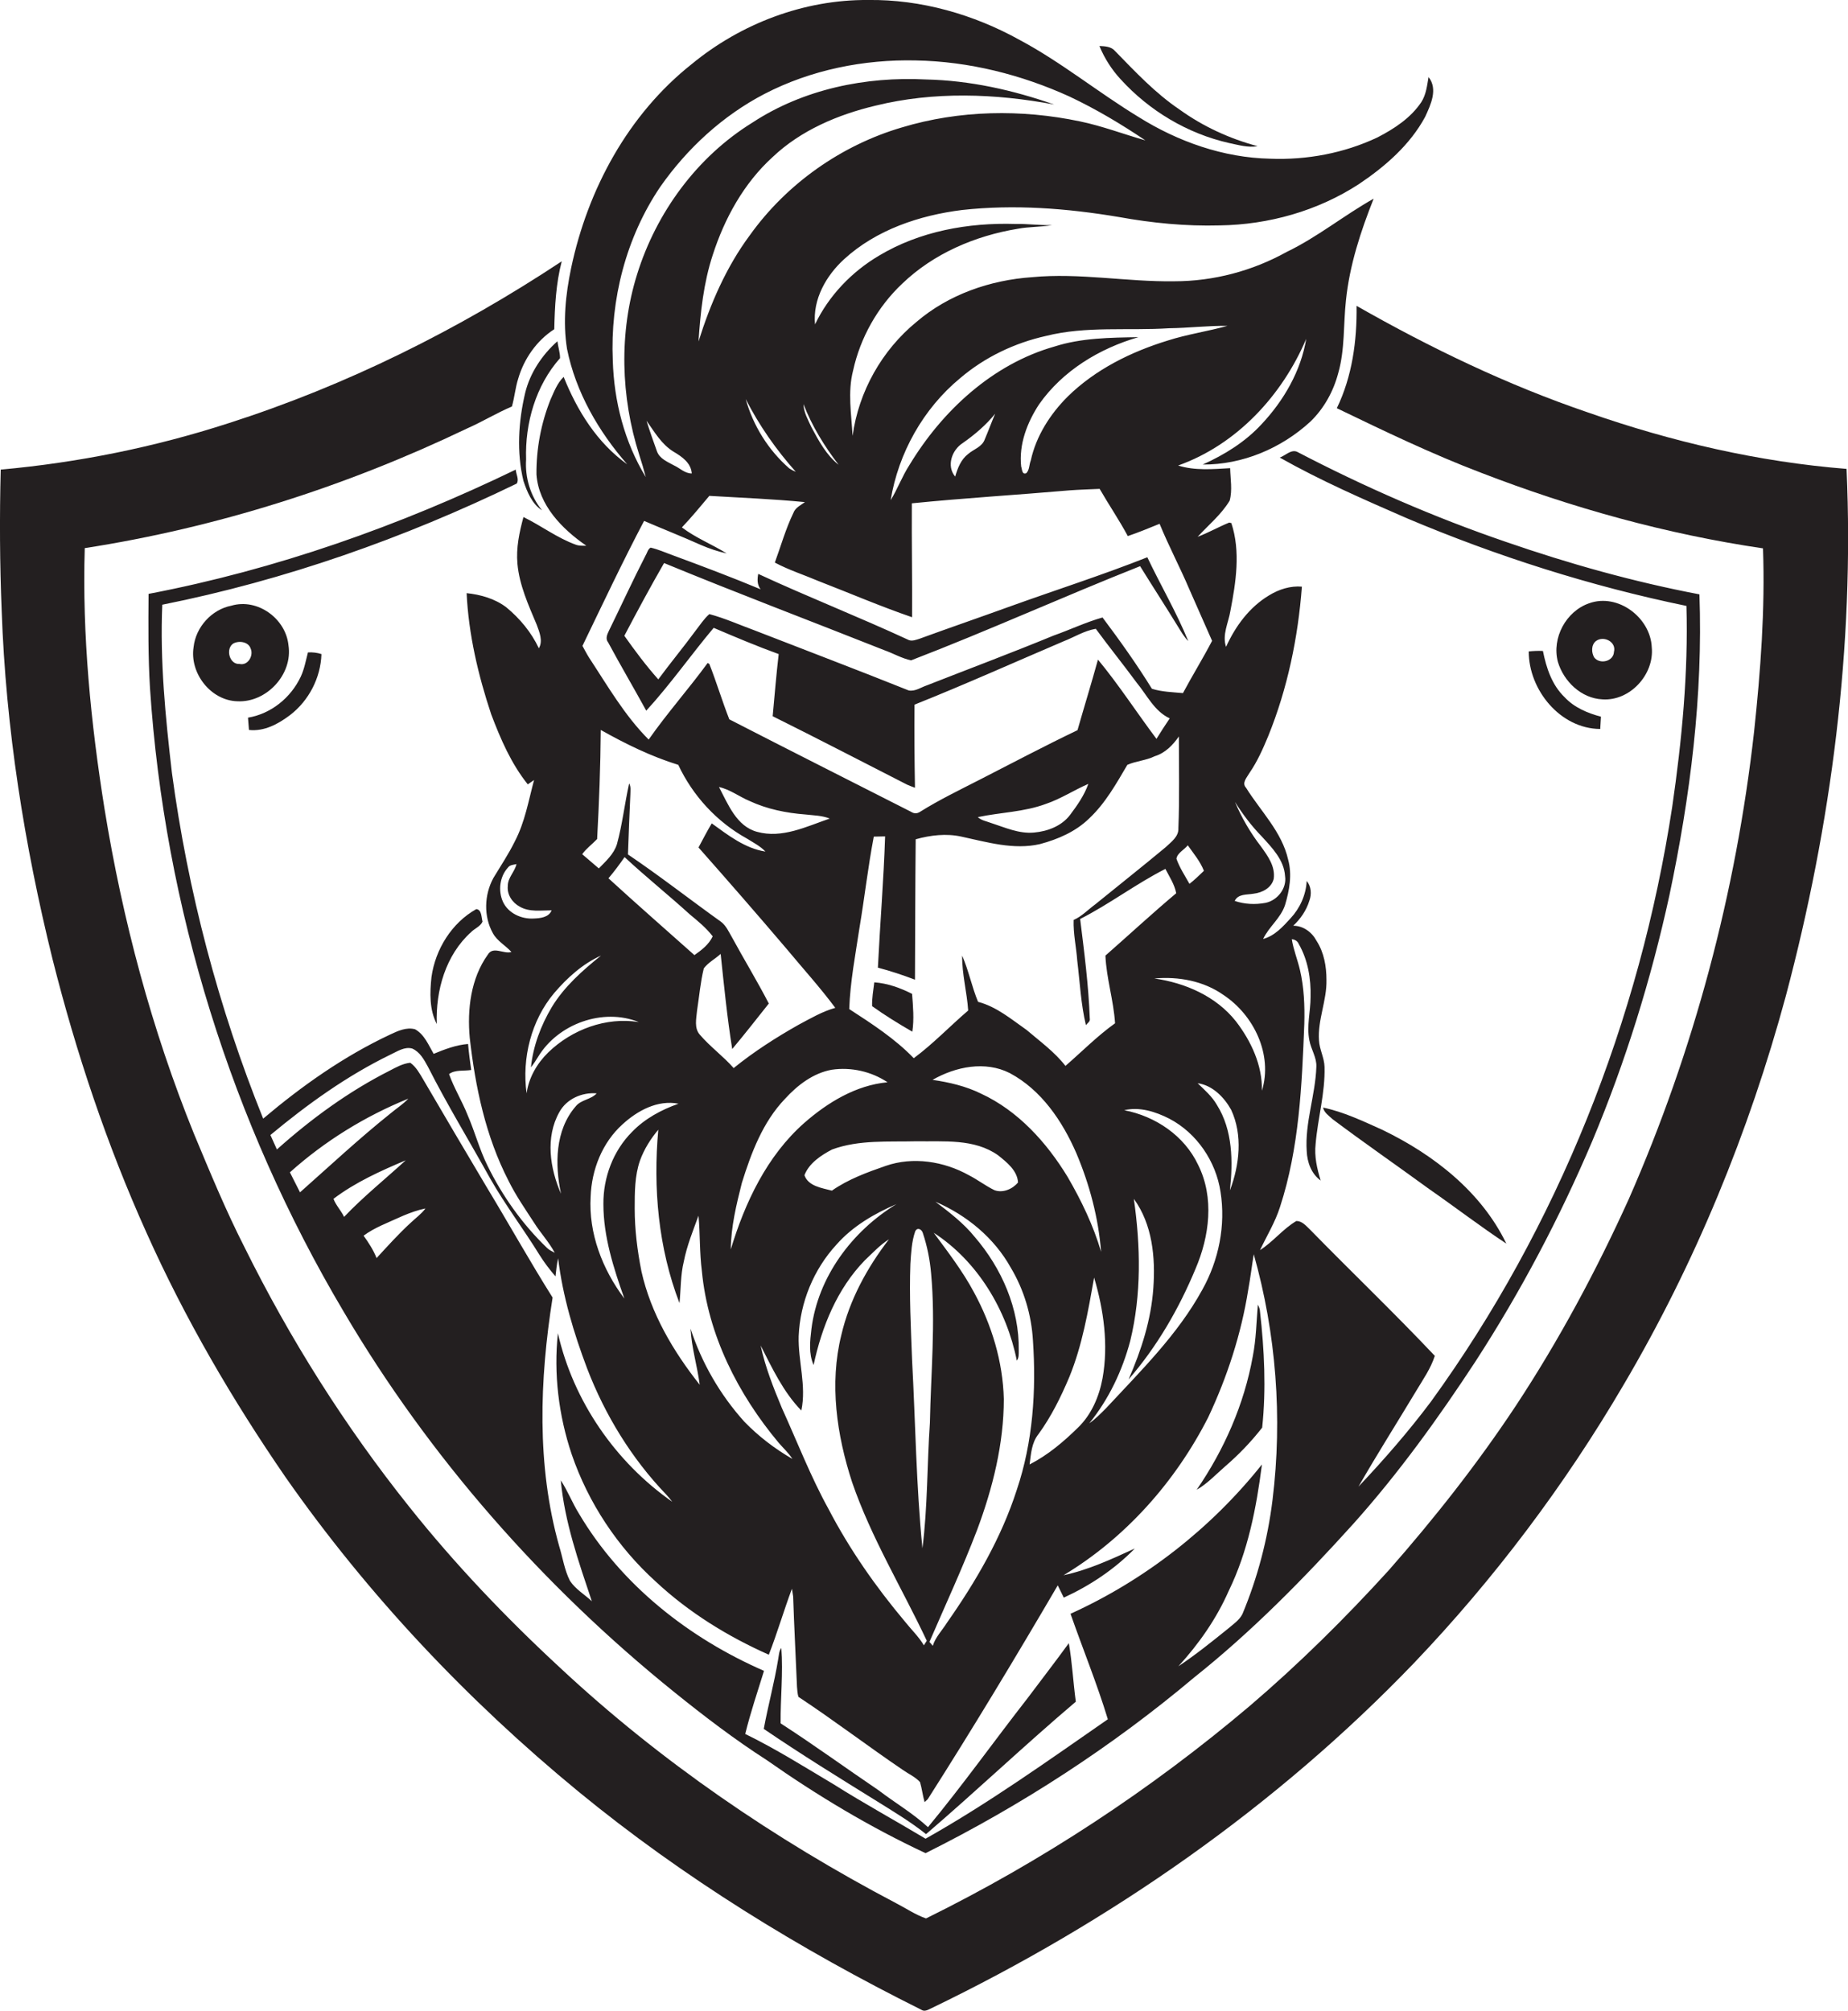
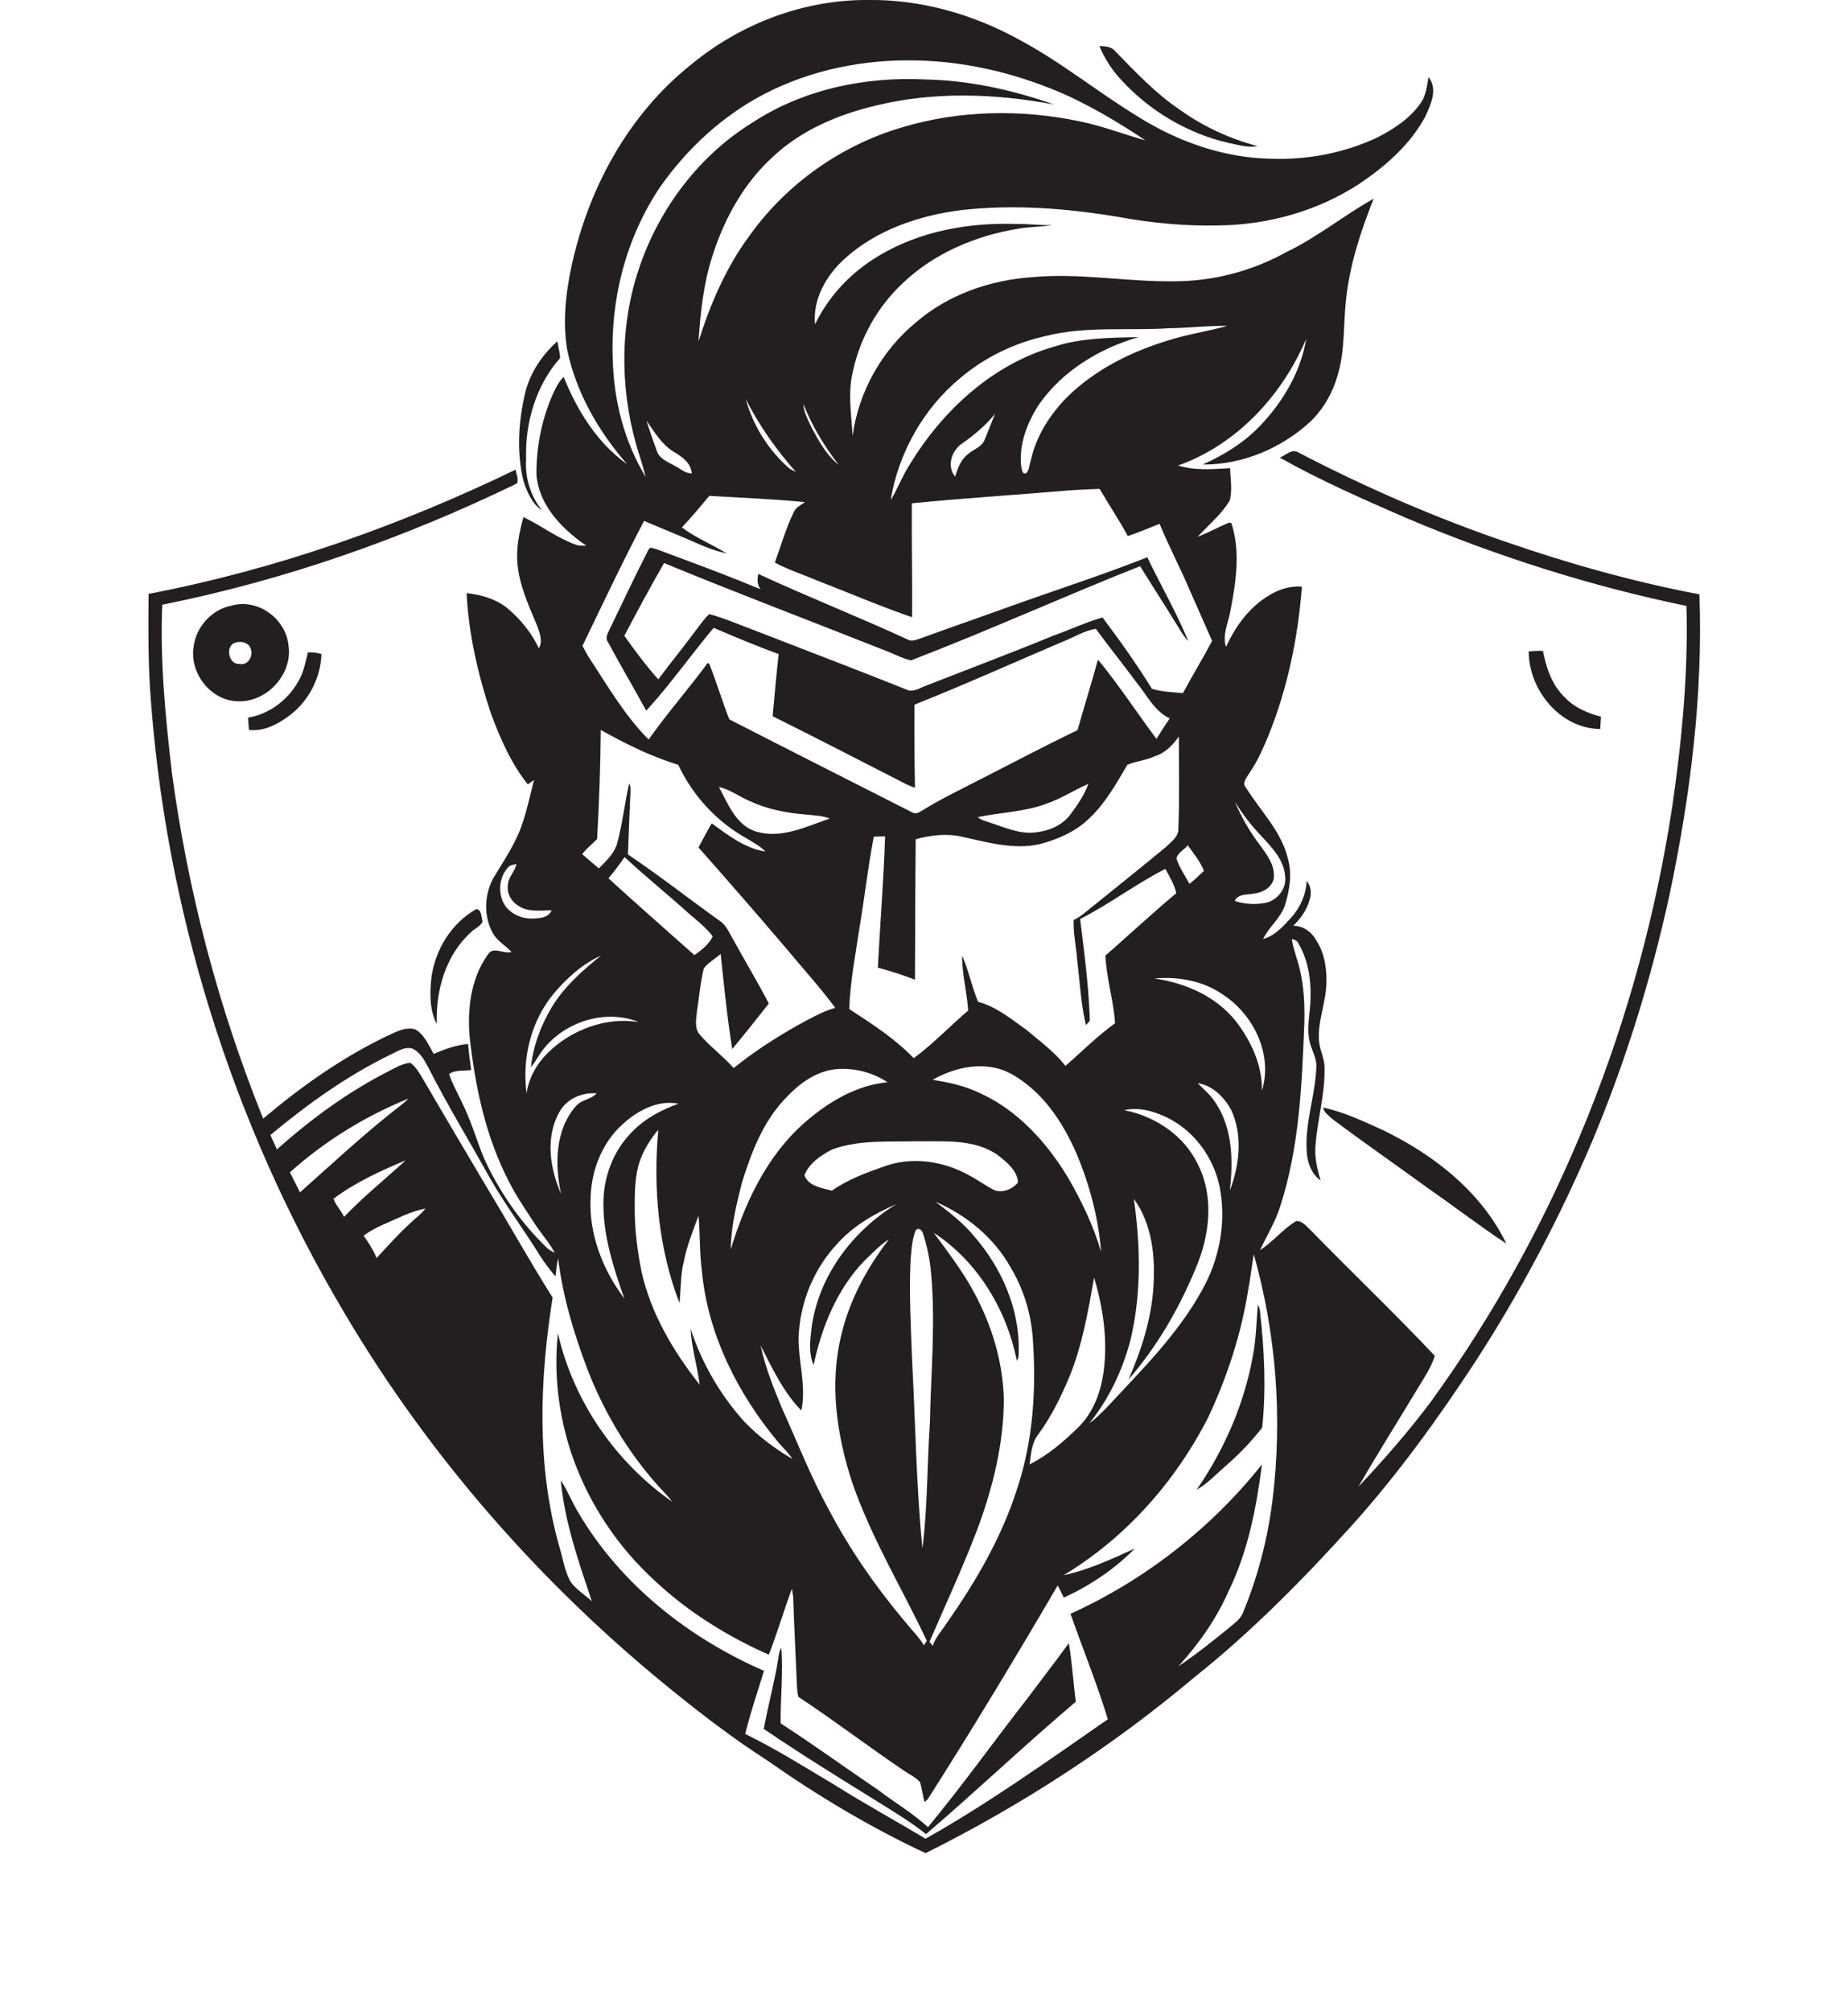
<svg xmlns="http://www.w3.org/2000/svg" version="1.1" id="Layer_1" x="0px" y="0px" viewBox="0 0 767.5 835.1" enable-background="new 0 0 767.5 835.1" xml:space="preserve">
  <g>
    <path fill="#231F20" d="M234.1,156.5c-2.7,2.6-4,6.2-5.5,9.5c-3.9,9.8-5.9,20.4-5.8,31c0.9,12.8,10.7,22.7,20.7,29.6   c-1.4,0-2.9,0.1-4.3-0.4c-7.8-2.8-14.4-7.9-21.8-11.5c-1.7,6.3-3.1,12.8-2.5,19.4c0.8,8.9,4.6,17.2,8,25.3c1.1,3,2.7,6.7,0.9,9.8   c-3.1-6.6-7.9-12.4-13.5-17c-4.7-3.6-10.7-5.3-16.5-5.9c0.8,17.1,4.8,34.1,10.2,50.3c3.9,10.3,8.3,20.5,15.2,29.1   c0.9-0.6,1.7-1.2,2.6-1.8c-2.3,8.6-3.8,17.5-8,25.5c-2.6,5.3-5.9,10.2-8.9,15.2c-3.8,7-4.1,15.9-0.2,22.9c1.8,3.3,5.3,5.1,7.7,7.8   c-3.2,1-7.6-2.6-9.8,1.1c-7.1,9.9-8.6,22.8-7.5,34.6c2.3,20.4,6.6,40.9,16.1,59.3c3,6.1,6.9,11.7,10.6,17.4c2.7,4.3,6.2,8,8.6,12.5   c-1.1-0.6-2.3-1.1-3.2-2c-10.2-9.8-18.6-21.6-24.8-34.3c-3.3-6.7-5.2-14-8.2-20.9c-2.3-5.8-5.6-11.1-7.7-17   c2.5-1.9,6.2-1.2,9.2-1.7c-0.5-3.6-1-7.2-1.3-10.8c-5,0.4-9.7,2.2-14.3,4.1c-2.1-3.6-3.8-8-7.7-10.2c-3.6-1-7.2,0.7-10.4,2.2   c-19.2,9-36.6,21.3-52.7,34.9C90.7,418.4,78,370,71.4,320.9c-2.7-23.2-5-46.5-4-69.8c51-10.2,100.4-27.6,147.2-50.3   c1.1-1.7-0.3-3.9-0.4-5.8c-48.4,23.4-99.6,41.5-152.5,51.6c-0.1,13.1-0.2,26.1,0.6,39.2c6,91,33.9,180.4,80.4,258.8   c35.6,60.5,82.7,114,137.3,158c12.4,10,25.1,19.7,38.5,28.3c20.8,14.6,42.8,27.8,65.9,38.6c39.9-19.9,77.5-44.3,111.6-73   c24-19.1,45.6-41.1,66.1-63.8c18.8-21,35.3-43.9,50.7-67.4c18.8-29,35-59.7,48.5-91.5c13.8-32.9,24.4-67.1,32-101.9   c8.7-41.1,14-83.1,12.5-125.1c-27.3-5.2-54.1-12.7-80.4-21.8c-29.8-10.2-58.7-22.8-86.7-37.4c-2.5-1.1-4.9,1.6-7.2,2.4   c17,9.6,34.9,17.4,52.8,25.2c37.4,15.8,76.3,28.2,116.1,36.4c0.8,27.9-1.9,55.8-5.9,83.4c-13.5,88.6-47.5,174.3-100.2,247   c-9.3,12.4-19.5,24.1-30.1,35.3c7.7-13.4,16-26.5,24-39.8c2.8-4.7,6-9.2,7.7-14.5c-16.9-17.9-34.7-34.9-51.9-52.5   c-1.6-1.5-3.2-3.5-5.6-3.5c-5.6,3.3-9.6,8.6-15.1,12.1c2.8-5.9,6.3-11.6,8.3-17.9c8-24.5,9.1-50.5,10.1-76.1   c0.2-7.5-0.1-15-1.8-22.3c-1-4.3-2.7-8.4-3.4-12.8c1.3,0.1,2.4,0.8,2.9,2c3.8,6.6,5.1,14.4,4.9,22c0,6-1.7,12-0.5,18   c0.7,3.8,3.1,7.1,2.9,11c-0.4,11.8-4.8,23.2-4,35c0.2,4.6,1.9,9.4,5.8,12.2c-1.5-4.9-2.7-10-2.1-15.2c0.9-10.7,4-21.2,3.7-32   c-0.1-3.8-2.1-7.2-2.3-11c-0.6-8.5,3.3-16.6,3.1-25.1c0-5.6-1-11.4-4.1-16.2c-1.9-3.6-5.5-6.3-9.7-6.3c3-2.8,5.5-6.4,6.7-10.4   c1-2.7,0.8-5.9-1.1-8.2c-0.3,5.8-2.8,11.3-6.7,15.5c-3.2,3.5-6.6,7.3-11.4,8.6c2.4-5.1,7.3-8.6,9.1-14.1c1.8-6,3-12.6,1.3-18.8   c-2.6-11.6-11.4-20.1-17.5-29.9c-1.9-2,0.4-4.3,1.4-6.1c3.3-4.8,5.6-10,7.8-15.3c8-19.7,12.4-40.9,14-62.1   c-4.8-0.4-9.5,1.1-13.6,3.6c-8.2,4.9-14,12.8-17.9,21.4c-1.7-5,1-10,1.8-14.9c2.3-11.9,4.3-24.7,0.4-36.5l-0.9-0.2   c-4.4,1.8-8.6,4.2-13.1,5.9c4.5-4.9,9.8-9.2,13.3-15c1.2-4.4,0.3-9,0.2-13.5c-7.2,0.4-14.6,1.1-21.6-1.1   c24.4-8.7,43.2-29.1,53.2-52.6c-2.2,13.3-9.3,25.6-18.5,35.4c-6.8,7.4-15.4,12.7-24.5,16.8c16.5,0.1,32.6-6.7,44.7-17.8   c5.7-5.5,9.6-12.6,11.6-20.2c2.8-9.8,2.1-20.2,3.2-30.2c1.5-14.6,6.1-28.6,11.5-42.2c-12.3,6.9-23.4,16-36.1,22.1   c-14.2,7.9-30.4,12.2-46.7,12.2c-19.7,0.3-39.4-3.6-59.1-1.7c-17.4,1.2-34.7,7.2-48,18.6c-14.3,11.7-24,28.9-26.5,47.3   c-0.5-9-2.1-18.2,0.2-27.1c3-13.7,10.2-26.5,20.4-36.1c13-12.5,30.3-19.9,48-22.8c4.7-0.9,9.5-0.7,14.2-1.5   c-5.1,0.1-10.1-0.6-15.2-0.5c-19.6-0.6-39.7,3-56.7,13.2c-11.3,6.7-20.8,16.6-26.5,28.5c-1-10.4,4.6-20.2,12-27   c13.4-12.3,31.4-18.3,49.1-20.5c21.7-2.4,43.5-0.7,65,2.9c13.8,2.5,27.9,3.9,42,3.5c20.3-0.3,40.6-6,57.7-17.1   c10.9-7.3,21.3-16.3,27.6-28c2.3-5,5.4-11.5,1.4-16.5c-0.6,3.5-1,7.3-3,10.4C585.9,49,579,53.5,572,57.1   c-13.8,6.5-29.2,9.4-44.5,8.8c-19.4-0.4-38.3-7.1-54.6-17.3c-16.8-10.2-32-22.7-49.4-32C404.4,6,382.5-0.3,360.5,0   c-26.6-0.2-52.8,9.8-73.2,26.6c-26.4,20.9-43.2,52-50.1,84.7c-2.3,11-3.5,22.4-1.7,33.6c3.6,17.9,13.1,34.3,25,47.9   C248,183.9,239.7,170.5,234.1,156.5z M248,348.4c0.8-15.1,1.4-30.2,1.5-45.3c10.3,5.8,20.9,11,32.2,14.5c6,12.8,16,23.7,28.5,30.6   c2.7,1.7,5.5,3.1,7.7,5.4c-8.5-1.3-15.5-6.8-22.3-11.7c-2,3.3-3.7,6.7-5.5,10c12.3,13.9,24.5,27.9,36.5,42   c6.8,8.2,14,16.1,20.3,24.6c-5.4,1.5-10.3,4.4-15.2,7c-9.4,5.3-18.6,11.2-27,18c-4.3-4.9-9.7-8.8-14-13.8   c-2.5-2.8-1.5-6.7-1.2-10.1c0.9-5.8,1.4-11.8,2.8-17.5c1.9-2.5,4.7-3.9,7-6c1.4,13.2,2.7,26.4,4.8,39.5   c5.2-6.2,10.2-12.6,15.2-18.9c-4.8-9.3-10.3-18.3-15.3-27.5c-1.3-2.2-2.4-4.8-4.5-6.4c-13-9.3-25.5-19.1-38.7-28   c0.3-8.3,0.6-16.6,1-25c0-1.5,0.3-3.1-0.5-4.5c-1.9,8.4-2.8,17-5.1,25.3c-1.3,4.1-4.6,7-7.5,10c-2.3-2-4.6-3.9-6.9-5.9   C243.4,352.4,245.9,350.6,248,348.4z M298.6,326.8c4.6,1,8.4,4,12.7,5.8c7.3,3.4,15.3,5,23.2,5.6c3.4,0.4,6.9,0.4,10.1,1.7   c-9.7,3.3-19.8,8.4-30.2,5.5C305.9,343.1,302.4,334,298.6,326.8z M380,406.8c0.1-19.4,0.1-38.8,0.3-58.3c6.1-1.7,12.7-2.5,19-1.1   c10.7,2.3,21.7,5.6,32.6,3.1c7.5-2,14.9-5.2,20.5-10.7c6.7-6.3,11.2-14.4,15.8-22.2c3.5-1.6,7.8-1.8,11.4-3.6   c4.3-1.3,7.5-4.6,10-8.2c0,12.7,0.3,25.4-0.2,38.1c0.2,3.5-3,5.7-5.3,7.9c-9.6,8-19.5,15.8-29.2,23.7c-3,2.2-5.6,5-9,6.5   c-0.2,5.7,1.1,11.3,1.5,16.9c1.1,9,1.5,18,3.6,26.8c0.6-0.9,1.9-1.5,1.6-2.8c-0.5-13.8-2.3-27.6-4-41.3   c12.2-6.2,23.2-14.6,35.4-20.8c1.7,3.3,3.8,6.4,4.5,10.1c-10,8.4-19.6,17.3-29.4,25.9c0.4,9.4,3.4,18.6,4,28.1   c-7.4,5.3-13.8,11.8-20.6,17.7c-4.5-5.8-10.6-10.2-16.1-14.9c-6.3-4.4-12.5-9.7-20.2-11.7c-2.6-6.3-3.9-13-6.6-19.2   c-0.1,7.7,2,15.2,2.5,22.8c-7.6,6.5-14.5,13.8-22.6,19.8c-7.8-8.1-17.4-14.3-26.8-20.4c0.4-11.4,2.6-22.7,4.3-34   c2.1-12.5,3.5-25.1,5.9-37.6c1.6,0,3.1-0.1,4.7-0.1c-0.6,18.2-2.1,36.3-3,54.5C369.9,403.2,375,404.9,380,406.8z M406.1,339.3   c9.4-2,19.2-2.1,28.3-5.5c6.2-2.1,11.6-5.7,17.6-8.3c-1.7,4.8-4.6,8.9-7.6,12.9c-3.5,4.6-9.3,6.8-14.9,7.3c-6.3,0.6-12.1-2.1-18-4   C409.7,341,407.6,340.7,406.1,339.3z M493.3,351c2.4,3.4,5.2,6.7,6.7,10.6c-2,1.9-3.9,3.8-6,5.4c-1.9-3.4-4.1-6.7-5.4-10.4   C488.9,354.2,491.8,352.9,493.3,351z M505.4,458.8c-2-3.5-5.1-6.2-8-9c6.1,0.8,11,5.8,13.9,11c4.9,10.5,3.5,22.9-0.5,33.5   C512.1,482.3,512,469.3,505.4,458.8z M506.9,494.9c2.2,13.9-0.7,28.4-7.6,40.7c-10.2,18.6-25.5,33.6-39.8,49   c-2.3,2.3-4.5,4.6-7.1,6.4c8.1-10,13.7-21.8,17-34.2c4.7-19.3,4.3-39.4,1.5-59c7.7,10.6,9,24.3,8.1,37c-0.9,13.2-5,25.9-10.3,38   c11.8-13.6,20.9-29.3,27.8-45.9c5.8-13.5,7.9-29.6,1.1-43.2c-5.7-12.1-17.7-20.2-30.7-22.7c6.4-1.5,13,0.6,18.7,3.5   C497.1,470.5,505,482.3,506.9,494.9z M290.6,575c-11-13.9-20.3-29.6-24.2-47.1c-1.7-8.6-2.8-17.3-2.8-26.1c0-6.7,0-13.6,2.2-19.9   c1.7-4.7,4.4-9,7.6-12.8c-2.2,24.2,0,49.1,8.8,72c0.6-5.8,0.4-11.6,1.8-17.3c1.3-6.6,3.8-12.7,6.1-19c0.7,7.6,0.4,15.3,1.4,23   c2.5,26.5,15,51.1,31.9,71.3c1.9,2.2,4.1,4.2,5.7,6.7c-7.3-4.2-14.1-9.4-20-15.5c-10-11.1-17.7-24.4-22.3-38.6   C287.2,559.6,289.6,567.2,290.6,575z M259.3,539.2c-9.1-12.1-14.9-27.1-14-42.3c0.4-11.2,4.8-22.4,13.2-30   c6.2-5.7,14.6-10.3,23.3-8.6c-7.1,2.5-14,6.2-19.3,11.7c-7.8,7.8-12,18.9-11.9,30C250.6,513.4,254.8,526.5,259.3,539.2z    M252.7,364.7c2.4-2.8,4.6-5.8,6.7-8.8c8.8,8.2,18.2,15.7,27.1,23.8c3.4,2.8,6.8,5.6,9.5,9.1c-1.6,3.4-4.6,5.7-7.6,7.8   C276.5,386,264.5,375.5,252.7,364.7z M324.7,584.6c-3.5-8.4-6.9-17-8.8-25.9c4.8,9.4,9.4,19.3,16.9,27c2.2-10.3-1.4-20.6-1.1-30.9   c0.6-14,6.2-27.7,15.7-38c6.7-7.6,15.6-12.8,24.9-16.8c-18.4,11.2-32.6,30.2-35.3,51.8c-0.6,5-1.2,10.3,0.9,15   c3.4-15.9,9.8-31.7,21.3-43.5c3.2-3,6.2-6.3,10-8.7c-9.1,11.8-16.4,25.2-19.8,39.8c-5,20.2-1.9,41.5,4.5,61.1   c7.9,23,20.7,43.9,31,65.8c-0.4,0.6-0.8,1.3-1.2,1.9c-2.2-3.7-5.3-6.6-7.9-9.9c-12.1-14.4-23-30-31.7-46.7   C336.7,613.2,331.1,598.7,324.7,584.6z M414.5,479.7c3.6,2.9,8,6.3,8.3,11.3c-2.3,2.8-6.4,4.5-9.8,3.2c-3.7-1.8-6.9-4.3-10.6-6.2   c-10.4-5.8-23.2-7.8-34.5-3.9c-7.8,2.7-15.7,5.6-22.4,10.3c-4.1-1.1-9.8-1.8-11.4-6.4c1.9-5,6.9-8.3,11.5-10.7   c11.2-4.1,23.3-3.1,35-3.4C391.9,474.1,404.6,472.7,414.5,479.7z M387.3,448.4c9.6-5.5,21.9-8,32.1-2.8c13.1,7,21.8,19.9,27.6,33.2   c5.5,13,9.2,26.9,10.3,41c-3.2-10.9-8.2-21.3-13.9-31.1c-8.7-14.3-20.6-27.5-36-34.6C401.1,451,394.2,449.4,387.3,448.4z    M383.1,642.9c-2.6-26-2.9-52.1-4.3-78.2c-0.5-13.3-1.2-26.6-0.7-39.9c0.3-4.5,0.5-9.2,2-13.5c0.9-1.9,2.8-0.8,3.2,0.8   c1.8,5.4,2.9,11,3.4,16.7c1.9,20.7-0.1,41.4-0.5,62C385,608.1,385.3,625.6,383.1,642.9z M405.8,635.3c6.5-17.4,11.1-35.8,11.1-54.4   c-0.4-15.5-5-30.7-12.4-44.3c-4.7-8.8-10.8-16.7-16.7-24.7c18.2,11.8,30.3,32,34.5,53.1c0.9-1.2,0.8-2.8,0.8-4.2   c0.3-17.4-7.1-34.2-18.3-47.2c-4.6-5.7-10.5-10.2-16.3-14.6c13,5.6,24.4,15,31.3,27.4c5.5,9.2,8.6,19.7,9.2,30.3   c1.4,20.8,0,42-6.7,61.9c-6.4,19.9-17,38.1-29,55.2c-2,3.2-4.8,6-5.9,9.6c-0.5-0.6-0.9-1.1-1.4-1.6   C392.7,666.3,399.8,651,405.8,635.3z M431.3,595.5c5.3-7.3,9.3-15.4,12.8-23.7c5.4-13.2,7.8-27.3,10.3-41.3c4,13.5,6,27.9,3.5,41.8   c-1.4,7.6-4.6,15.1-10.2,20.5c-6,5.9-12.5,11.4-20.1,15.3C428.2,603.7,428.4,599.1,431.3,595.5z M368.6,449.4   c-13.1,1.2-24.9,8.4-34.6,16.9c-15.5,13.7-24.6,33-30.5,52.5c0.1-9.4,2.3-18.5,4.6-27.6c3.9-12.5,8.7-25.3,17.9-34.9   c5.2-5.7,11.7-10.7,19.4-12.1C353.4,443,361.9,444.9,368.6,449.4z M208.9,374.5c-2.1-4.6-1.4-10.5,2.1-14.3   c0.8-1.1,2.3-1.1,3.5-1.4c-0.7,3.2-3.6,5.6-3.6,9c-0.4,3.6,1.8,7,5,8.7c4,2.3,8.8,1.5,13.2,1.5c-1.2,3-4.8,3.3-7.5,3.4   C216.5,381.7,211.1,379.2,208.9,374.5z M218.7,454c-2-14.6,1.9-30.3,11.5-41.7c5.4-6.3,11.8-12.1,19.4-15.5   c-7.7,6.2-15.3,12.9-20.5,21.5c-4.5,7.6-7.7,16.1-8.6,24.9c1.1-1.4,2.1-2.9,3-4.4c8.3-13.7,26.9-20.4,41.8-14.4   c-13.6-2.2-27.8,3.1-37.6,12.6C223,441.6,219.6,447.5,218.7,454z M232.3,461.8c3-5.5,9.4-8.3,15.5-7.8c-2.3,2.6-6.5,2.6-8.7,5.4   c-8.6,9.9-8.7,24.2-6.1,36.3C228.4,485.2,226.4,472.3,232.3,461.8z M120.4,486.8c14.5-13,31.2-23.3,49.2-30.6   c-2.3,2.4-5,4.1-7.5,6.2c-13,10.4-25.1,21.7-37.5,32.7C123.2,492.3,121.8,489.5,120.4,486.8z M142.9,505.3   c-1.2-2.6-3.4-4.8-4.4-7.5c9.1-6.9,19.6-11.6,30-16C160,489.6,150.9,496.9,142.9,505.3z M170.5,507.8c-5,4.6-9.5,9.6-14.1,14.6   c-1.3-3.3-3.3-6.4-5.4-9.3c2.3-1.7,4.9-3.1,7.5-4.3c6-2.6,11.8-5.7,18.2-7C175,504.1,172.6,505.8,170.5,507.8z M528.5,622.8   c-2,16.3-6.2,32.3-12.5,47.4c-1.3,2.6-3.8,4.2-6,6.1c-6.7,5.4-13.4,10.8-20.6,15.6c8.5-9.3,15.8-19.7,20.9-31.3   c8-16.4,11.5-34.5,13.8-52.5c-21.1,26.5-48.6,48-79.5,62c5.1,14.6,11,29,15.5,43.8c-24.8,17.2-49.4,34.8-75.7,49.6   c-12.7-7.6-25.7-14.7-38.2-22.6c-12.1-7.2-24-14.7-36.7-20.9c2.2-8.9,5.1-17.5,7.8-26.2c-31.2-13.6-59.3-35.7-76.8-65.2   c-2.8-4.5-4.7-9.5-7.6-13.9c1.6,17.3,7.4,33.8,12.9,50.2c-3-2.8-6.8-5-9.1-8.5c-2.3-4.5-3-9.7-4.5-14.5c-9.4-33.5-8.1-69-2.7-103.1   c-9.5-15.1-18.2-30.7-27.4-45.9c-8.8-14.8-17.6-29.7-26.3-44.6c-1.5-2.5-2.9-5.2-5.4-7c-3.1,0.3-5.9,1.9-8.6,3.3   c-17,8.6-32.6,20-46.8,32.7c-0.9-2-1.8-4-2.7-6c15.4-12.8,31.8-24.6,49.9-33.4c2.8-1.3,5.8-3.4,9-2.5c3.2,1.4,4.9,4.6,6.5,7.5   c8,15.8,17.3,31,25.9,46.5c6.2,10.9,13.8,20.9,20.4,31.6c2,3.2,4.2,6.1,6.7,9c0.3-2.5,0.5-5,1.1-7.5c1.9,15.8,6.5,31.1,12.1,45.9   c7.4,19.2,18.4,37.2,32.7,52.1c0.9,1,1.8,2,2.6,3.1c-23.6-16.5-41.1-41.8-47.5-70c-1.8,16.8,0.3,34.1,5.7,50.2   c6.9,20.2,19.1,38.6,34.9,52.9c13.7,12.8,29.9,22.8,47,30.4c3.5-9,6.2-18.3,9.6-27.4c0.1,0.8,0.4,2.4,0.5,3.2   c0.4,12.5,1.1,25,1.6,37.5c0.1,1.4,0.2,2.9,0.6,4.2c14.7,9.7,28.7,20.4,43.3,30.3c2.4,1.7,5.2,2.9,7.2,5.1c0.8,2.7,1.1,5.6,1.9,8.3   c0.3-0.3,1-0.9,1.3-1.2c18.6-29.2,36.5-58.9,54-88.8c0.8,1.7,1.7,3.4,2.5,5.1c10.9-5,21.1-11.8,29.5-20.4   c-9.6,4.4-19.3,8.9-29.6,11.1c25.8-15.5,46.5-38.9,60.1-65.6c7.9-16.8,13.7-34.6,16.6-52.9c0.9-4.9,1.5-9.9,2.3-14.8   C530,553.7,532.7,588.6,528.5,622.8z M523.7,351.5c-4.4-5.7-8-11.9-10.8-18.5c3.2,5.1,6.9,10,11.1,14.3c4.3,4.7,9.3,9.8,9.7,16.5   c0.8,5.1-3.2,10.1-8.1,11.1c-4.3,0.8-8.7,0.6-12.8-0.8c1.4-3,5-2.5,7.8-3c3.6-0.4,7.5-2.4,8.4-6.2   C529.7,359.7,526.5,355.4,523.7,351.5z M524.1,452.9c0.2-10.6-4.5-20.6-10.8-28.8c-8.2-10.4-21.1-16-33.9-17.8   c10-0.9,20.5,1,28.8,6.9C520.7,421.5,528.7,437.9,524.1,452.9z M398.8,157c10.2-8.7,22.6-14.6,35.6-17.5   c16.7-4.2,34.1-2.1,51.1-3.2c8.1-0.1,16.2-1.1,24.3-1c-8.2,2.3-16.7,3.5-24.8,6.1c-15.3,4.7-30.1,12-41.6,23.3   c-7.3,7.3-13.1,16.4-15.3,26.5c-0.7,1.7-0.5,4-1.9,5.3c-1.8,0.7-1.7-1.7-2.1-2.8c-1-9.2,2.5-18.3,7.5-25.9   c9.8-13.9,25-23.1,41.2-27.8c-11.7,0.2-23.7,0.3-34.9,3.9c-25.7,7.3-46.6,26.7-60.2,49.2c-3,4.6-4.9,9.9-7.8,14.6   C373.1,188.2,383.4,169.7,398.8,157z M413.3,171.8c-1.5,3.5-2.8,7.1-4.3,10.6c-1.1,3.2-4.6,4.1-6.9,6.1c-3,2.3-4.4,5.9-5.4,9.4   c-3.7-4.4-1.4-11,3.1-13.9C404.8,180.5,409.5,176.5,413.3,171.8z M348.3,193c-5.1-4-8.3-10-11.3-15.6c-1.4-3.1-3.2-6.1-3.3-9.6   C337.2,176.9,342.4,185.3,348.3,193z M254.5,149.7c-1.1-25.3,5.5-51.1,19.7-72.1c11.2-16,26-29.6,43.3-38.6   c19.3-10,41.3-14.4,62.9-13.9c22,0.4,43.8,5.9,63.8,15c11,5.2,21.4,11.4,31.5,18.2c-9.1-2.6-18-6-27.2-7.9   c-24.3-5.1-50-4.7-73.9,2.5c-25.2,7.4-47.9,23.4-63.2,44.8c-9.8,13.2-16.4,28.5-21.3,44.1c0.8-12.1,2.1-24.3,5.9-35.9   c4.9-15.2,12.9-29.8,24.9-40.7c11.7-11.1,27.1-17.6,42.6-21.3c24.3-6,49.8-5.1,74.3-0.5c-17.1-6-35-10-53.2-10.4   c-25-1.3-50.9,4-72.1,17.9c-23,14.2-39.9,37.3-47.9,63c-7.6,24.3-6.8,50.9,0.9,75c1,3.1,1.9,6.1,2.7,9.2   C259.3,183.5,255,166.6,254.5,149.7z M330.5,195.9c-1-0.4-1.8-0.8-2.7-1.4c-8.7-7.6-15-17.7-18.1-28.8   C315.3,176.7,322.4,186.8,330.5,195.9z M287.3,196.6c-2.9,0-4.9-2.2-7.3-3.3c-2.7-1.5-6.1-2.8-7.2-6c-1.5-4.2-3-8.4-4.3-12.6   c3.3,4.6,6.2,9.8,11.3,12.9C283.2,189.6,287,192.2,287.3,196.6z M267.5,216.3c7.9,3.4,15.8,6.5,23.6,10c3.5,1.5,7,2.7,10.7,3.5   c-6.1-3.8-12.8-6.4-18.6-10.8c4-4.2,7.7-8.7,11.4-13.1c13.2,0.8,26.5,1.3,39.7,2.6c-1.8,1.3-4,2.3-4.8,4.5   c-3.2,6.6-5.2,13.8-7.7,20.6c5.8,3.1,12.1,5.1,18.2,7.7c12.9,5,25.7,10.5,38.8,15c0.1-15.8-0.2-31.5-0.1-47.3   c21.9-2.2,43.8-3.5,65.7-5.4c4.1-0.3,8.2-0.4,12.3-0.6c3.8,6.6,8.1,12.9,11.7,19.6c4.4-1.5,8.8-3.3,13.2-5.1   c3.8,9.3,8.5,18.1,12.4,27.3c3.1,7.1,6.3,14.2,9.4,21.3c-3.8,7.3-8.2,14.4-12.1,21.7c-4.3-0.4-8.8-0.5-12.9-1.8   c-6.3-10.2-13.3-20-20.5-29.6c-6.8,1.9-13.5,5.1-20.3,7.5c-17.5,7.2-35.1,13.8-52.7,20.7c-2.4,0.8-4.8,2.6-7.5,2.1   c-21.2-8.5-42.6-16.6-63.9-24.9c-6.3-2.3-12.5-5.1-18.9-6.8c-2.3,2-3.9,4.6-5.8,7c-5,6.8-10.4,13.3-15.4,20.1   c-5.1-5.7-9.7-11.9-14.1-18.1c5.3-10.1,10.8-20.3,16.5-30.2c30.3,12.5,61,24.1,91.5,36.2c3.7,1.3,7.2,3.4,11.1,4.2   c32-12.3,63.3-26.5,95.1-39.1c5.2,8.4,10.6,16.7,15.8,25.2c1.3,2.1,2.5,4.2,4.2,5.9c-4.9-12-11.5-23.2-17-34.8   c-18.7,7.4-37.8,13.5-56.7,20.3c-12.7,4.6-25.5,9-38.1,13.6c-1.4,0.4-2.8,1-4.2,0.5c-20.7-9.6-41.9-17.9-62.6-27.5   c-0.4,2.2-0.5,4.5,1,6.4c-12-5-24.2-9.6-36.4-14.1c-3.1-1.1-6.1-2.5-9.3-3.2c-1.2,0.7-1.4,2.2-2.1,3.3   c-5.3,10.3-10.1,20.8-15.2,31.2c-0.7,1.5-1.6,3.3-0.3,4.9c5.1,9.5,10.6,18.8,15.8,28.3c10-10.9,18.5-23.1,28-34.4   c8.9,3.8,17.9,7.6,27,10.9c-1,8.6-1.7,17.2-2.5,25.8c18.7,9.3,37.2,18.9,55.8,28.4c1.1,0.5,2.2,0.9,3.3,1.3   c-0.2-11.5-0.3-23-0.2-34.5c20.8-8.3,41.3-17.5,61.9-26.3c4.4-1.7,8.6-4.4,13.4-5.2c5.5,7.5,11.4,14.8,17,22.4   c4.3,5.2,7.3,11.8,13.7,14.8c-1.9,2.8-3.7,5.6-5.5,8.5c-8.2-10.9-15.6-22.4-24.3-32.9c-2.7,9.8-5.7,19.5-8.5,29.3   c-13.6,6.5-27,13.6-40.5,20.5c-8.4,4.3-16.9,8.4-24.9,13.4c-1.2,0.8-2.5,0.8-3.7,0c-25.2-12.8-50.4-25.5-75.5-38.4   c-3-7.6-5.3-15.4-8.3-23c-0.2-0.1-0.5-0.3-0.7-0.4c-7.9,10.8-16.8,20.8-24.5,31.8c-10-10-17.1-22.4-24.8-34.1   c-1-1.6-1.8-3.2-2.7-4.8C250.4,250.6,258.6,233.2,267.5,216.3z" />
    <path fill="#231F20" d="M510.5,59.4c3.9,0.8,7.8,2,11.8,1.3c-11.6-3.1-22.7-8.2-32.4-15.2c-10.1-6.8-18.4-15.7-26.8-24.3   c-1.6-1.9-4.2-2-6.5-2.1c2.1,5.1,5.1,9.8,8.8,13.8C477.3,46,493.2,55.5,510.5,59.4z" />
-     <path fill="#231F20" d="M766.9,194.7c-36.6-2.9-72.7-11.3-107.3-23.4c-33.5-11.4-65.5-26.8-96.2-44.3c0.2,14.5-1.8,29.3-8.2,42.5   c19.7,9.5,39.4,19,59.9,26.8c37.8,14.6,77,25.5,117.1,31.4c0.9,25.4-1,50.8-3.7,76.1c-7.5,66.8-25,132.5-52,194   c-13.5,29.8-29,58.7-47,86c-15.9,24-33.7,46.6-52.7,68.2c-18.1,19.9-37.3,38.9-57.8,56.4c-41,34.7-86.3,64.5-134.4,88.2   c-4.4-1.5-8.3-4.2-12.4-6.3c-50.4-26.5-97.8-58.8-139.5-97.7c-22.5-20.8-43.7-43-62.8-67c-26.6-33.3-49.5-69.6-68.4-107.8   c-7.8-15.3-14.3-31.1-20.9-46.9C63,427.5,50.9,382,43.4,335.8c-5.7-35.7-9.3-72-8.2-108.2c54.9-8.5,108.5-25.6,158.6-49.6   c6.4-2.8,12.4-6.5,18.8-9.2c1.1-3.8,1.4-7.7,2.6-11.5c2.4-8.3,7.7-15.9,15-20.6c0.2-9.4,0.7-19,3.1-28.2   c-42.9,28.4-89.5,51.6-138.6,67.3c-30.6,9.9-62.3,16.3-94.4,19.2c-0.5,19.5-0.4,39.1,0.4,58.6c1.7,48.8,9.4,97.2,21.1,144.6   c9.8,38.9,22.6,77.2,39.1,113.8c15.9,35.5,35.6,69.3,57.7,101.4c34.2,48.9,75.5,92.6,121.6,130.5c43.6,35.8,92,65.5,142.4,90.6   c1.4,1,2.9,0,4.2-0.6c74.4-35.9,143.3-83.8,200.5-143.4c33.3-34.9,62.5-73.7,86.9-115.3c29.8-50.5,52.2-105.2,67.5-161.7   C760.6,342.4,770.2,268.4,766.9,194.7z" />
    <path fill="#231F20" d="M231.5,141.7c-6.4,5.7-11.4,13.2-13.4,21.5c-2.8,11.9-3.6,24.6-0.7,36.5c1.5,4.5,3.5,9.5,7.7,12.2   c-4.8-5.9-7.1-13.6-6.6-21.1c-0.5-15.1,4-30.7,14.1-42.1C232.6,146.4,231.8,144.1,231.5,141.7z" />
-     <path fill="#231F20" d="M665.5,290.4c11.4,0.8,21.6-10.3,20.5-21.6c-0.5-12.3-14-22.6-26-18.3c-9.6,3.3-15.6,14.4-13,24.3   C649.4,282.9,656.7,290,665.5,290.4z M662.8,266.2c3.2-2.4,8.6,0.3,7.5,4.5c-0.2,4-5.9,5.3-8.2,2.3   C660.9,271,660.8,267.8,662.8,266.2z" />
    <path fill="#231F20" d="M119.8,267.9c-1.1-11-12.8-19.6-23.7-16.4c-8.2,1.6-14.8,8.9-15.7,17.2c-1.7,10.8,7.1,22.2,18.2,22.5   C110.7,291.8,121.7,280,119.8,267.9z M99.5,275.7c-4.3,0.3-5.9-6.4-2.6-8.5c2.4-1.3,6.3-0.7,7.2,2.1   C105.4,272.2,103,276.5,99.5,275.7z" />
    <path fill="#231F20" d="M634.9,270.5c0,16,13.1,32.1,29.7,32.2c0.1-1.7,0.2-3.4,0.3-5.1c-5.6-1.5-11.1-3.8-15.1-8.1   c-5.3-5.1-7.6-12.2-9-19.2C638.8,270.2,636.8,270.3,634.9,270.5z" />
    <path fill="#231F20" d="M120.5,296.9c7.8-6,12.7-15.5,13-25.3c-1.8-0.6-3.7-0.8-5.6-0.7c-0.9,3.4-1.5,6.9-3,10.1   c-4.1,8.7-12.3,15.4-21.9,17c0.1,1.7,0.3,3.4,0.4,5.1C109.8,303.8,115.6,300.6,120.5,296.9z" />
    <path fill="#231F20" d="M195.7,387c1.5-1.5,3.8-2.3,4.7-4.3c-0.5-1.8-0.3-5-2.6-5.2c-10.2,5.7-17,16.7-18.6,28.2   c-0.7,6.5-0.9,13.6,2.2,19.5C180.9,411.3,185.1,396.5,195.7,387z" />
-     <path fill="#231F20" d="M362.2,417.8c5.3,3.8,11,7.3,16.7,10.6c0.8-5.2,0.3-10.5-0.1-15.7c-4.9-2.5-10.2-4.4-15.7-4.8   C362.7,411.2,362.1,414.5,362.2,417.8z" />
    <path fill="#231F20" d="M553.4,464.7c13.2,9.9,26.8,19.3,40.1,29c10.8,7.5,21.2,15.5,32.1,22.7c-10.4-21.6-30.4-37.1-51.6-47.3   c-8-3.6-16-7.4-24.5-9.2C549.9,462,551.9,463.3,553.4,464.7z" />
    <path fill="#231F20" d="M497,618.6c4.4-2.5,7.9-6.3,11.7-9.6c5.7-4.9,10.9-10.3,15.5-16.2c1.7-16,0.9-32.2-0.9-48.2   c0-1.1-0.5-2-0.9-2.9c-0.6,7.2-0.7,14.4-2.1,21.5C516.7,583.2,508.4,602,497,618.6z" />
    <path fill="#231F20" d="M426.8,705.1c-13.9,17.8-27,36.2-41.4,53.6c-6.3-5.8-13.7-10.1-20.5-15.3c-13.6-9.2-26.9-18.9-40.7-27.8   c-0.1-10.4,1.1-20.9,0.3-31.3c-1,1.3-1,3-1.3,4.6c-1.6,9.8-4.2,19.3-6,29c15.4,10.5,31.3,20.3,47.1,30.1   c6.9,4.3,13.9,8.5,20.3,13.6c21-18,41.1-37.1,62.2-55c-1.1-8.1-1.5-16.2-2.9-24.3C438.3,690,432.5,697.5,426.8,705.1z" />
  </g>
</svg>